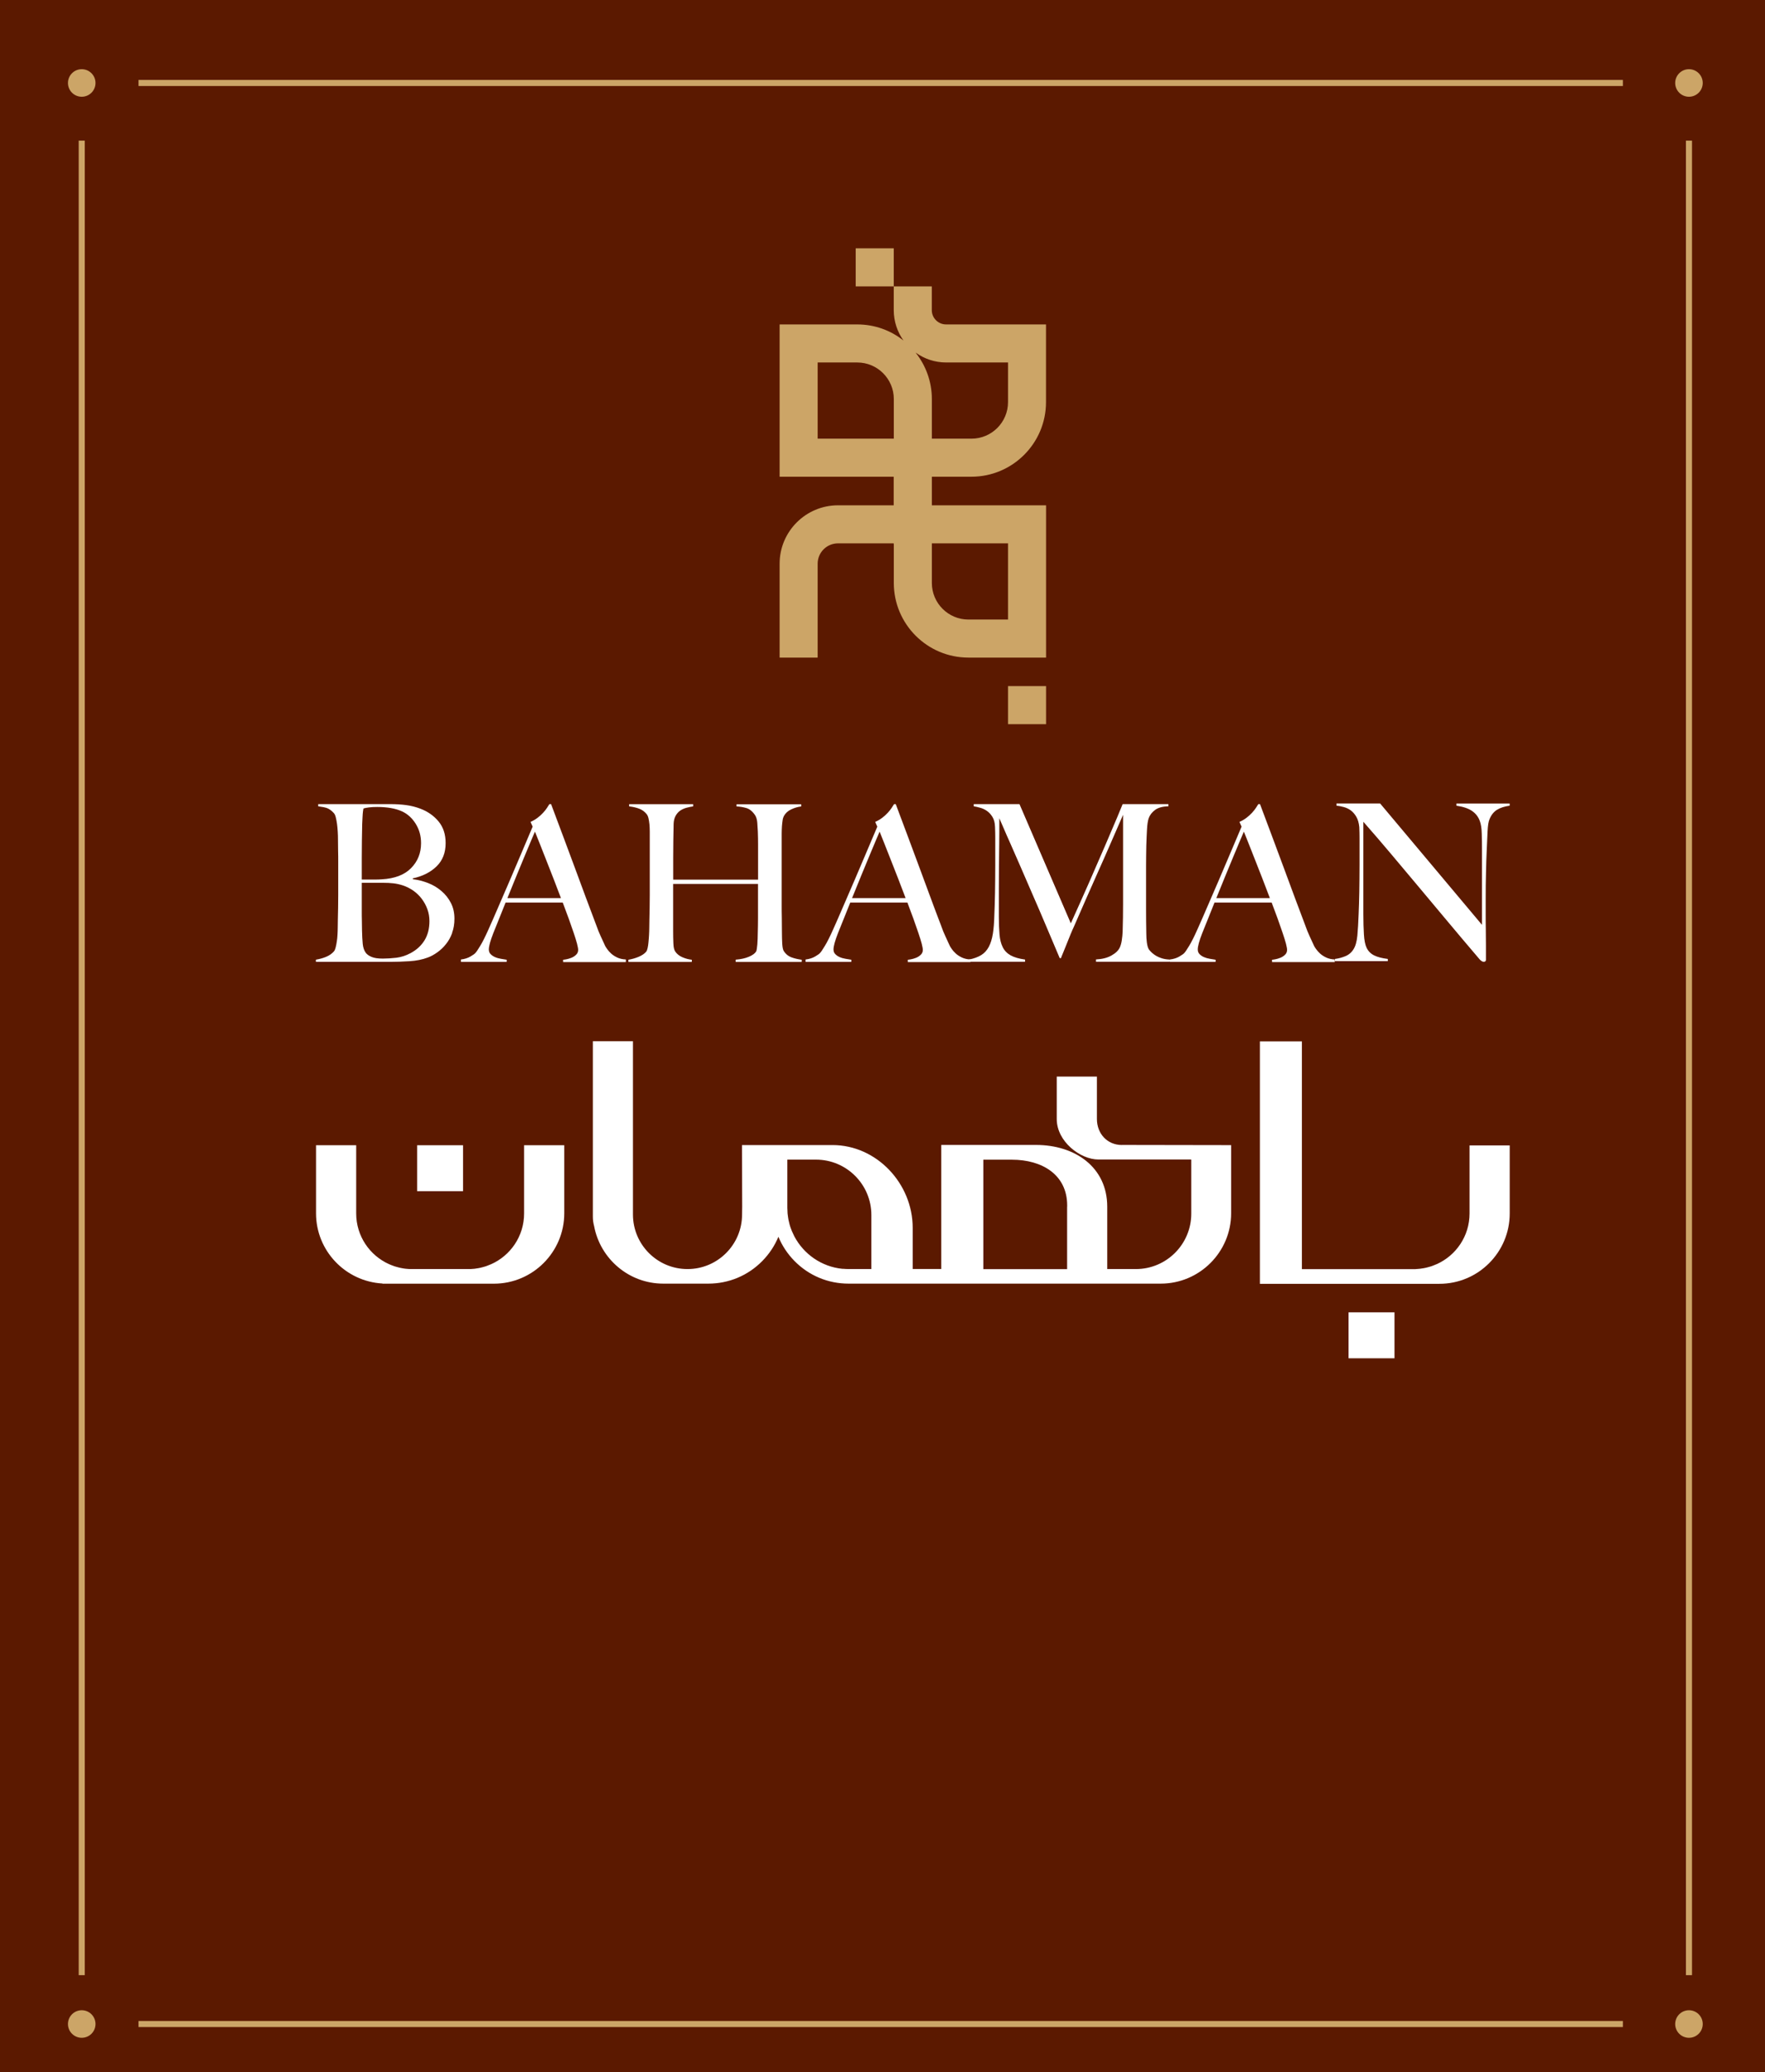
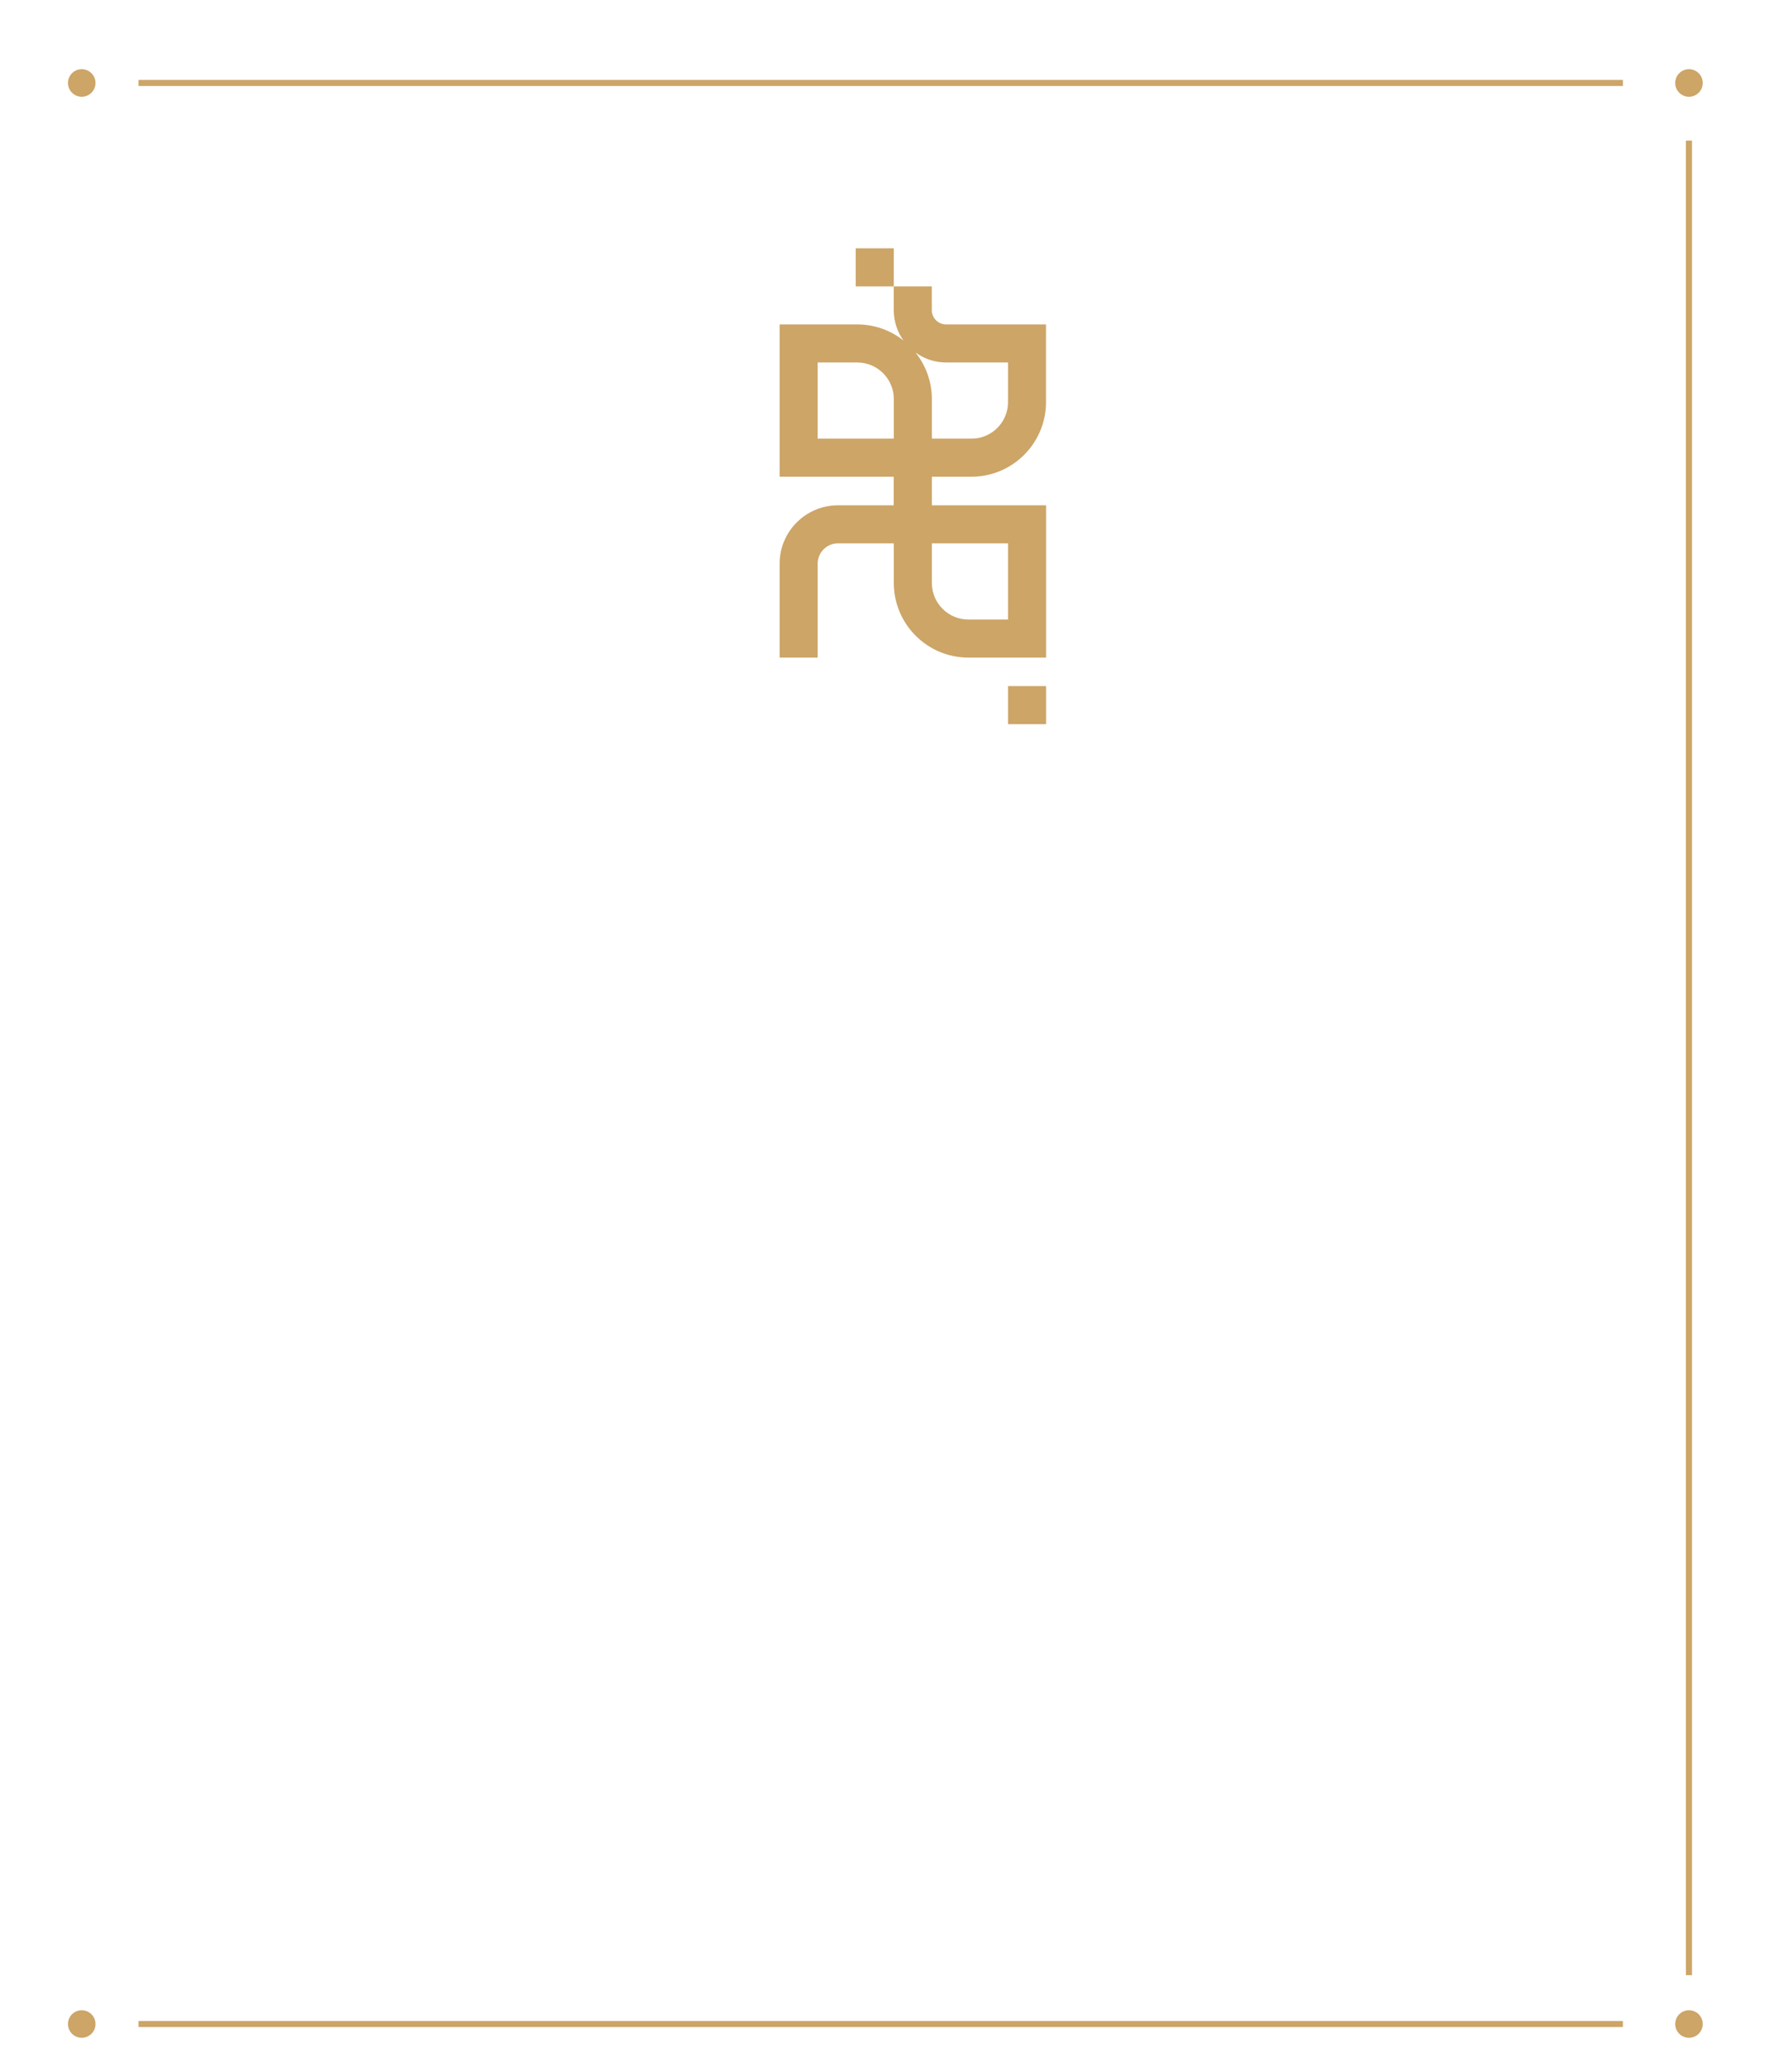
<svg xmlns="http://www.w3.org/2000/svg" id="Layer_2" data-name="Layer 2" viewBox="0 0 290.87 341.37">
  <defs>
    <style> .cls-1 { fill: #cca567; } .cls-1, .cls-2, .cls-3 { stroke-width: 0px; } .cls-4 { fill: none; stroke: #cca567; stroke-miterlimit: 10; } .cls-2 { fill: #5b1900; } .cls-3 { fill: #fff; } </style>
  </defs>
  <g id="Layer_1-2" data-name="Layer 1">
-     <rect class="cls-2" width="290.87" height="341.37" />
    <g>
      <g>
-         <path class="cls-3" d="M74.52,153.71c-.26.7-.6,1.31-1.03,1.84-.42.53-.9.98-1.42,1.35-.52.37-1.04.66-1.56.85-.9.34-1.9.54-3.01.61-1.11.07-2.18.11-3.22.11h-12.22v-.36c.59-.1,1.15-.25,1.68-.47.53-.22.96-.52,1.29-.9.12-.14.21-.35.28-.63.07-.28.14-.6.19-.96.06-.36.1-.74.12-1.14.02-.4.04-.79.04-1.17,0-.34,0-.79.02-1.37.01-.58.02-1.21.04-1.9.01-.69.02-1.39.02-2.11v-5.6c0-.53,0-1.07-.02-1.62-.01-.55-.02-1.19-.02-1.91,0-.43-.01-.87-.04-1.32-.02-.44-.07-.87-.12-1.28-.06-.41-.13-.78-.21-1.1-.08-.32-.2-.56-.34-.7-.35-.38-.71-.64-1.06-.78-.35-.13-.85-.23-1.49-.31v-.36h11.93c.9,0,1.75.05,2.57.16s1.6.31,2.36.6c1.2.46,2.2,1.16,2.97,2.09.78.94,1.17,2.13,1.17,3.57,0,1.59-.5,2.87-1.5,3.84-1,.97-2.31,1.63-3.91,1.97v.14c.85.1,1.69.31,2.51.63.83.32,1.56.76,2.21,1.32.65.55,1.17,1.21,1.56,1.97.39.76.58,1.62.58,2.58,0,.87-.13,1.65-.39,2.35ZM68.49,135.69c-.6-.94-1.35-1.61-2.25-2.02-1.06-.48-2.42-.72-4.07-.72-.5,0-.94.02-1.35.07-.4.05-.71.11-.92.18-.02.14-.05.28-.07.4-.02.12-.04.27-.05.45-.01.18-.02.4-.04.67-.01.27-.03.61-.05,1.05-.02.84-.04,1.77-.05,2.78-.01,1.01-.02,1.97-.02,2.89v3.47h1.98c.54,0,.98-.01,1.31-.04,2.13-.12,3.74-.73,4.83-1.84,1.1-1.11,1.65-2.48,1.65-4.12,0-1.2-.3-2.27-.9-3.21ZM70.43,149.79c-.22-.61-.53-1.18-.92-1.7-.39-.52-.85-.96-1.38-1.34-.53-.37-1.12-.67-1.75-.88-.52-.17-1.03-.28-1.54-.34-.51-.06-1.1-.09-1.79-.09h-3.43v4.51c0,.67,0,1.29.02,1.86.01.57.02,1.05.02,1.46.02.91.06,1.67.12,2.26.06.59.23,1.08.51,1.46.21.27.53.49.96.67.43.18,1.04.27,1.84.27.68,0,1.43-.05,2.23-.14.8-.1,1.58-.35,2.34-.76.99-.53,1.76-1.23,2.3-2.11.54-.88.81-1.93.81-3.16,0-.7-.11-1.35-.34-1.97Z" />
        <path class="cls-3" d="M92.8,158.47v-.35c.07,0,.24-.02.51-.07.27-.05.55-.13.85-.25.3-.12.55-.28.78-.5s.34-.48.34-.81c0-.21-.07-.56-.19-1.04-.13-.48-.31-1.07-.55-1.77-.24-.7-.51-1.47-.81-2.32-.31-.85-.64-1.74-.99-2.66h-9.42c-.35.9-.7,1.75-1.03,2.57-.33.81-.66,1.64-.99,2.46-.5,1.27-.74,2.17-.74,2.69,0,.31.09.56.28.76.19.2.43.37.73.5.29.13.61.22.96.28.34.06.67.11.97.16v.35h-7.54v-.39c.61-.07,1.14-.24,1.58-.5.44-.26.69-.44.76-.53.17-.16.44-.55.81-1.17.38-.61.84-1.52,1.38-2.73.5-1.11,1.05-2.37,1.66-3.79.61-1.42,1.25-2.87,1.89-4.37.65-1.5,1.29-3.01,1.93-4.53.64-1.52,1.24-2.94,1.81-4.27l-.35-.78c.43-.19.81-.41,1.15-.67.34-.26.64-.53.9-.81.26-.28.48-.55.65-.81.18-.26.31-.47.41-.64h.28c.73,1.96,1.43,3.82,2.09,5.58.66,1.76,1.29,3.45,1.89,5.08.6,1.63,1.19,3.2,1.75,4.73.57,1.52,1.13,3.03,1.7,4.52.26.73.5,1.34.73,1.82.22.48.48,1.03.76,1.65.05.09.15.26.32.5.16.24.38.48.65.73.27.25.61.47,1.01.66.4.19.87.3,1.42.32v.43h-10.34ZM88.16,137.01c-.14.31-.35.79-.62,1.45-.27.66-.61,1.46-1.01,2.41-.4.94-.84,2.01-1.33,3.21-.48,1.19-1.01,2.49-1.58,3.88h8.82c-.4-1.06-.81-2.12-1.22-3.19-.41-1.06-.81-2.08-1.2-3.06-.39-.98-.74-1.88-1.06-2.69-.32-.81-.58-1.48-.8-2Z" />
        <path class="cls-3" d="M121.23,158.47v-.36c.87-.07,1.6-.23,2.2-.49.59-.25.98-.54,1.17-.85.05-.07.09-.22.12-.43s.06-.47.09-.76c.02-.29.04-.59.05-.9.01-.31.02-.61.02-.9.02-.79.04-1.61.04-2.45v-5.7h-13.99v7.76c0,.7.01,1.37.04,2.02.02.65.13,1.11.32,1.37.28.41.68.72,1.2.94.52.22,1.03.35,1.52.4v.36h-10.45v-.36c.59-.1,1.16-.26,1.7-.49.54-.23.96-.51,1.24-.85.09-.12.17-.32.23-.6.06-.28.11-.6.14-.96.04-.36.06-.75.09-1.17.02-.42.04-.82.04-1.21,0-.34,0-.79.02-1.37.01-.58.02-1.21.04-1.9.01-.69.02-1.39.02-2.11v-10.43c0-.43-.02-.84-.05-1.21-.04-.37-.09-.71-.16-1.01-.07-.3-.18-.54-.32-.7-.33-.41-.74-.7-1.22-.88-.48-.18-1.03-.31-1.65-.38v-.36h10.55v.36c-.33.05-.68.12-1.06.22-.38.1-.72.25-1.03.45-.31.2-.57.49-.78.85s-.33.82-.35,1.37c-.02.84-.04,1.75-.05,2.73-.01.97-.02,1.91-.02,2.8v3.65h13.99v-5.81c0-.63-.01-1.34-.04-2.13-.02-.46-.05-.93-.09-1.43-.04-.49-.15-.9-.34-1.21-.43-.65-.91-1.05-1.45-1.21-.54-.16-1.09-.25-1.63-.27v-.36h10.66v.36c-.57.07-1.12.23-1.66.49-.54.25-.94.62-1.2,1.1-.09.17-.17.4-.21.7-.05.3-.08.64-.11,1.01-.02.37-.04.75-.04,1.14v11.8c0,.67,0,1.37.02,2.09.01.72.02,1.52.02,2.38,0,.7.02,1.34.05,1.93.04.59.12.99.27,1.21.31.48.72.82,1.24,1.01.52.19,1.09.32,1.7.4v.36h-10.87Z" />
        <path class="cls-3" d="M149.6,158.47v-.35c.07,0,.24-.02.51-.07.27-.05.55-.13.85-.25.3-.12.55-.28.78-.5s.34-.48.34-.81c0-.21-.07-.56-.19-1.04-.13-.48-.31-1.07-.55-1.77-.24-.7-.51-1.47-.81-2.32-.31-.85-.64-1.74-.99-2.66h-9.42c-.35.9-.7,1.75-1.03,2.57-.33.81-.66,1.64-.99,2.46-.5,1.27-.74,2.17-.74,2.69,0,.31.09.56.28.76.19.2.43.37.73.5.29.13.61.22.96.28.34.06.67.11.97.16v.35h-7.54v-.39c.61-.07,1.14-.24,1.58-.5.44-.26.69-.44.76-.53.17-.16.44-.55.81-1.17.38-.61.84-1.52,1.38-2.73.5-1.11,1.05-2.37,1.66-3.79.61-1.42,1.25-2.87,1.89-4.37.65-1.5,1.29-3.01,1.93-4.53.64-1.52,1.24-2.94,1.81-4.27l-.35-.78c.43-.19.81-.41,1.15-.67.34-.26.64-.53.9-.81.26-.28.48-.55.65-.81.18-.26.31-.47.41-.64h.28c.73,1.96,1.43,3.82,2.09,5.58.66,1.76,1.29,3.45,1.89,5.08.6,1.63,1.19,3.2,1.75,4.73s1.13,3.03,1.7,4.52c.26.73.5,1.34.73,1.82.22.48.48,1.03.76,1.65.05.09.15.26.32.5.16.24.38.48.65.73.27.25.61.47,1.01.66.4.19.87.3,1.42.32v.43h-10.34ZM144.96,137.01c-.14.31-.35.79-.62,1.45-.27.66-.61,1.46-1.01,2.41-.4.94-.84,2.01-1.33,3.21-.48,1.19-1.01,2.49-1.58,3.88h8.82c-.4-1.06-.81-2.12-1.22-3.19-.41-1.06-.81-2.08-1.2-3.06-.39-.98-.74-1.88-1.06-2.69-.32-.81-.58-1.48-.8-2Z" />
        <path class="cls-3" d="M180.62,158.47v-.4c1.01-.05,1.86-.26,2.55-.65.68-.38,1.15-.83,1.38-1.34.14-.31.25-.7.32-1.17.07-.47.12-.94.14-1.43.05-1.59.07-3.1.07-4.55v-14.69c-.78,1.78-1.49,3.42-2.14,4.91-.65,1.49-1.29,2.95-1.93,4.37-.64,1.42-1.28,2.87-1.93,4.35-.65,1.48-1.36,3.11-2.14,4.89-.12.24-.28.62-.5,1.14-.21.52-.43,1.05-.64,1.59-.21.54-.41,1.04-.6,1.48-.19.45-.31.74-.35.88h-.21c-.76-1.78-1.5-3.55-2.25-5.31-.74-1.76-1.47-3.45-2.18-5.07-.71-1.62-1.37-3.15-1.98-4.57-.61-1.42-1.17-2.68-1.66-3.79-.5-1.11-.9-2.03-1.22-2.78-.32-.75-.54-1.25-.66-1.52,0,1.59,0,2.99-.02,4.21-.01,1.22-.02,2.42-.04,3.61-.01,1.19-.02,2.45-.02,3.77v4.62c0,1.13.04,2.11.11,2.94.07.83.25,1.53.53,2.09.28.57.71,1.01,1.29,1.34.58.32,1.37.56,2.39.7v.36h-9.24v-.36c.83-.17,1.5-.42,2.02-.74.52-.32.93-.78,1.24-1.35.31-.58.53-1.29.67-2.15.14-.85.22-1.9.25-3.12.05-1.03.08-2.26.11-3.66.02-1.41.04-2.92.04-4.53v-4.55c0-.48-.01-1.07-.04-1.77-.02-.67-.17-1.22-.43-1.64-.26-.42-.57-.75-.92-.99-.35-.24-.73-.42-1.13-.52-.4-.11-.74-.19-1.03-.23v-.36h7.54l8.46,19.64c1.04-2.29,2.05-4.56,3.05-6.82.99-2.26,1.88-4.31,2.67-6.14.79-1.83,1.44-3.35,1.95-4.57.51-1.21.8-1.92.87-2.11h7.54v.36c-.97.02-1.71.23-2.21.61-.51.39-.86.84-1.04,1.37-.14.41-.24,1.05-.28,1.91-.05.87-.08,1.72-.11,2.56-.02,1.16-.04,2.27-.04,3.36v7.18c0,1.28.01,2.62.04,4.04,0,.46.03.92.09,1.39.06.47.16.84.3,1.1.02.05.11.16.27.34.15.18.37.37.66.58.28.2.64.39,1.06.54.42.16.92.25,1.49.27v.36h-12.15Z" />
        <path class="cls-3" d="M209.63,158.47v-.35c.07,0,.24-.02.51-.07.27-.05.55-.13.85-.25.3-.12.55-.28.78-.5.22-.21.34-.48.34-.81,0-.21-.07-.56-.19-1.04-.13-.48-.31-1.07-.55-1.77-.24-.7-.51-1.47-.81-2.32-.31-.85-.64-1.74-.99-2.66h-9.42c-.35.9-.7,1.75-1.03,2.57-.33.81-.66,1.64-.99,2.46-.5,1.27-.74,2.17-.74,2.69,0,.31.09.56.28.76.19.2.43.37.73.5.3.13.61.22.96.28.34.06.67.11.97.16v.35h-7.54v-.39c.61-.07,1.14-.24,1.58-.5.44-.26.69-.44.76-.53.17-.16.44-.55.81-1.17.38-.61.84-1.52,1.38-2.73.5-1.11,1.05-2.37,1.66-3.79.61-1.42,1.25-2.87,1.89-4.37.65-1.5,1.29-3.01,1.93-4.53.64-1.52,1.24-2.94,1.81-4.27l-.35-.78c.43-.19.81-.41,1.15-.67.34-.26.64-.53.9-.81.26-.28.48-.55.65-.81.18-.26.31-.47.41-.64h.28c.73,1.96,1.43,3.82,2.09,5.58.66,1.76,1.29,3.45,1.89,5.08s1.19,3.2,1.75,4.73c.57,1.52,1.13,3.03,1.7,4.52.26.73.5,1.34.73,1.82.22.48.48,1.03.76,1.65.05.09.15.26.32.5.17.24.38.48.65.73.27.25.61.47,1.01.66.4.19.87.3,1.42.32v.43h-10.34ZM204.99,137.01c-.14.31-.35.79-.62,1.45-.27.66-.61,1.46-1.01,2.41-.4.94-.84,2.01-1.33,3.21-.48,1.19-1.01,2.49-1.58,3.88h8.82c-.4-1.06-.81-2.12-1.22-3.19-.41-1.06-.81-2.08-1.2-3.06-.39-.98-.74-1.88-1.06-2.69s-.58-1.48-.8-2Z" />
-         <path class="cls-3" d="M246.69,133.42c-.53.34-.94.85-1.22,1.55-.17.36-.27,1.03-.32,2-.05.97-.09,2.02-.14,3.12-.05,1.04-.09,2.26-.12,3.66-.04,1.41-.05,2.92-.05,4.53v2.31c0,.84,0,1.7.02,2.58.01.88.02,1.75.02,2.62v2.35c0,.1-.03.17-.09.23-.06.06-.15.09-.27.09-.19,0-.4-.12-.64-.36-2.01-2.36-3.84-4.52-5.49-6.5-1.65-1.97-3.23-3.86-4.73-5.65-1.5-1.79-2.97-3.54-4.41-5.25-1.44-1.71-2.96-3.48-4.57-5.31v15.23c0,1.23.03,2.33.09,3.32.06.99.21,1.72.44,2.2.26.55.67.97,1.22,1.25.55.28,1.32.48,2.28.6v.36h-8.71v-.36c.57-.07,1.13-.22,1.7-.45.57-.23,1.02-.61,1.35-1.14.33-.51.54-1.25.64-2.24.09-.99.16-2.17.21-3.54.05-1.03.08-2.26.11-3.66.02-1.41.04-2.92.04-4.53v-4.4c0-.48-.01-1.07-.04-1.77-.07-.7-.24-1.27-.5-1.71-.26-.44-.57-.79-.92-1.05-.35-.25-.74-.43-1.15-.54-.41-.11-.81-.19-1.19-.23v-.36h7.19l16.79,20v-12.27c0-.96-.01-1.88-.04-2.76-.02-.88-.13-1.57-.32-2.08-.24-.67-.66-1.22-1.26-1.64-.6-.42-1.47-.72-2.6-.88v-.36h8.78v.36c-.87.12-1.58.35-2.11.69Z" />
      </g>
      <path class="cls-1" d="M166.12,113.04h6.27v6.27h-6.27v-6.27ZM141.02,47.18h6.27v-6.27h-6.27v6.27ZM153.57,78.54v4.71h18.82v25.09h-12.8c-6.78,0-12.29-5.51-12.29-12.29v-6.41h-.02v-.12h-9.18c-1.85,0-3.35,1.5-3.35,3.35v15.47h-6.27v-15.47c0-5.31,4.32-9.62,9.62-9.62h9.18v-4.71h-18.8v-25.09h12.8c2.88,0,5.53.99,7.62,2.66-1.01-1.41-1.61-3.14-1.61-5.01v-3.92h6.27v3.92c0,1.3,1.06,2.35,2.35,2.35h16.47v12.8c0,6.78-5.51,12.29-12.29,12.29h-6.53ZM150.91,58.12c1.66,2.1,2.66,4.75,2.66,7.62v6.53h6.53c3.32,0,6.02-2.69,6.02-6.02v-6.53h-10.19c-1.87,0-3.6-.6-5.01-1.61M147.28,72.27h.02v-6.53c0-3.32-2.7-6.02-6.02-6.02h-6.53v12.55h12.53ZM153.57,89.52v6.53c0,3.32,2.7,6.02,6.02,6.02h6.53v-12.55h-12.55Z" />
      <g>
        <rect class="cls-3" x="68.74" y="188.68" width="7.57" height="7.57" />
        <rect class="cls-3" x="222.24" y="216.21" width="7.57" height="7.57" />
        <path class="cls-3" d="M242.18,188.68v11.24c0,3.73-2.23,6.93-5.43,8.36,0,0,0,0-.01,0-.21.09-.43.18-.65.26-.07.03-.14.05-.21.08-.16.05-.32.09-.49.14-.14.04-.28.08-.43.11-.1.02-.21.04-.31.06-.21.04-.43.07-.64.1-.04,0-.09,0-.13.01-.2.02-.4.04-.61.05h0s-.23,0-.23,0h-18.49v-37.52h-6.92v20.29s0,19.65,0,19.65h29.57c6.4.01,11.6-5.19,11.6-11.59v-11.21h-6.62Z" />
        <path class="cls-3" d="M184.89,188.64c-2.42,0-4.12-1.87-4.12-4.29v-6.98h-6.62v6.98c0,3.75,3.91,6.68,6.86,6.68h15.28v.02h.03v8.9c0,5.04-4.09,9.13-9.13,9.13h-4.72v-10.28c0-6.48-5.27-10.17-11.75-10.17h-8.68s-6.92,0-6.92,0v20.44h.05s-4.76,0-4.76,0v-6.78c0-7.29-5.93-13.64-13.22-13.64h-14.91v.68l.03,9.5c0,.23-.02,1.26-.02,1.26,0,4.96-4.02,8.99-8.99,8.99h0s0,0,0,0,0,0,0,0c-4.96,0-8.99-4.02-8.99-8.99v-28.55h-6.61v16.35s0,0,0,0v11.99s0,0,0,0v.55c0,.54.07,1.07.21,1.58,1.01,5.38,5.73,9.47,11.4,9.47h7.41c3.38,0,6.54-1.32,8.91-3.73,1.15-1.17,2.04-2.52,2.65-3.99.61,1.47,1.5,2.82,2.65,3.99,2.37,2.41,5.54,3.73,8.91,3.73h51.45c6.4,0,11.6-5.21,11.6-11.6v-11.22l-18.02-.03ZM143.59,209.08h-3.76c-.28,0-.56-.02-.83-.04-.05,0-.11,0-.16,0-3.46-.34-6.4-2.43-7.94-5.36-.02-.04-.04-.08-.06-.13-.12-.25-.24-.5-.35-.75-.03-.08-.06-.16-.09-.24-.09-.23-.17-.45-.24-.69-.03-.1-.05-.21-.08-.31-.06-.21-.11-.43-.15-.65-.02-.13-.04-.25-.06-.38-.03-.2-.06-.4-.08-.61-.01-.16-.02-.32-.02-.48,0-.15-.02-.29-.02-.44v-7.95h4.72c5.04,0,9.13,4.09,9.13,9.13v8.9ZM175.86,198.81v10.28h-13.81v-18.03h4.69c5.04,0,9.13,2.5,9.13,7.54v.21Z" />
        <path class="cls-3" d="M86.37,188.68v11.24c0,3.73-2.23,6.93-5.43,8.36,0,0,0,0-.01,0-.21.09-.43.18-.65.26-.07.03-.14.05-.21.08-.16.05-.32.09-.49.14-.14.04-.28.08-.43.11-.1.02-.21.04-.31.06-.21.04-.43.07-.64.1-.04,0-.09,0-.13.01-.18.02-.36.03-.54.04h-9.99c-.18,0-.36-.03-.54-.04-.04,0-.09,0-.13-.01-.22-.02-.43-.06-.64-.1-.1-.02-.21-.03-.31-.06-.14-.03-.29-.07-.43-.11-.16-.04-.33-.09-.49-.14-.07-.02-.14-.05-.21-.08-.22-.08-.44-.16-.65-.26,0,0,0,0-.01,0-3.2-1.43-5.43-4.63-5.43-8.36v-11.24h-6.62v11.21c0,6.18,4.85,11.23,10.95,11.57v.03h.5c.05,0,.1,0,.16,0h9.53s8.17,0,8.17,0c6.4,0,11.6-5.21,11.6-11.6v-11.21h-6.62Z" />
      </g>
    </g>
    <line class="cls-4" x1="278.34" y1="23.17" x2="278.34" y2="325.41" />
-     <line class="cls-4" x1="13.47" y1="23.17" x2="13.47" y2="325.41" />
    <circle class="cls-1" cx="278.34" cy="13.67" r="2.27" />
    <circle class="cls-1" cx="278.34" cy="333.46" r="2.27" />
    <circle class="cls-1" cx="13.47" cy="13.67" r="2.27" />
    <circle class="cls-1" cx="13.47" cy="333.46" r="2.27" />
    <line class="cls-4" x1="267.45" y1="13.67" x2="22.83" y2="13.67" />
    <line class="cls-4" x1="267.45" y1="333.46" x2="22.83" y2="333.46" />
  </g>
</svg>